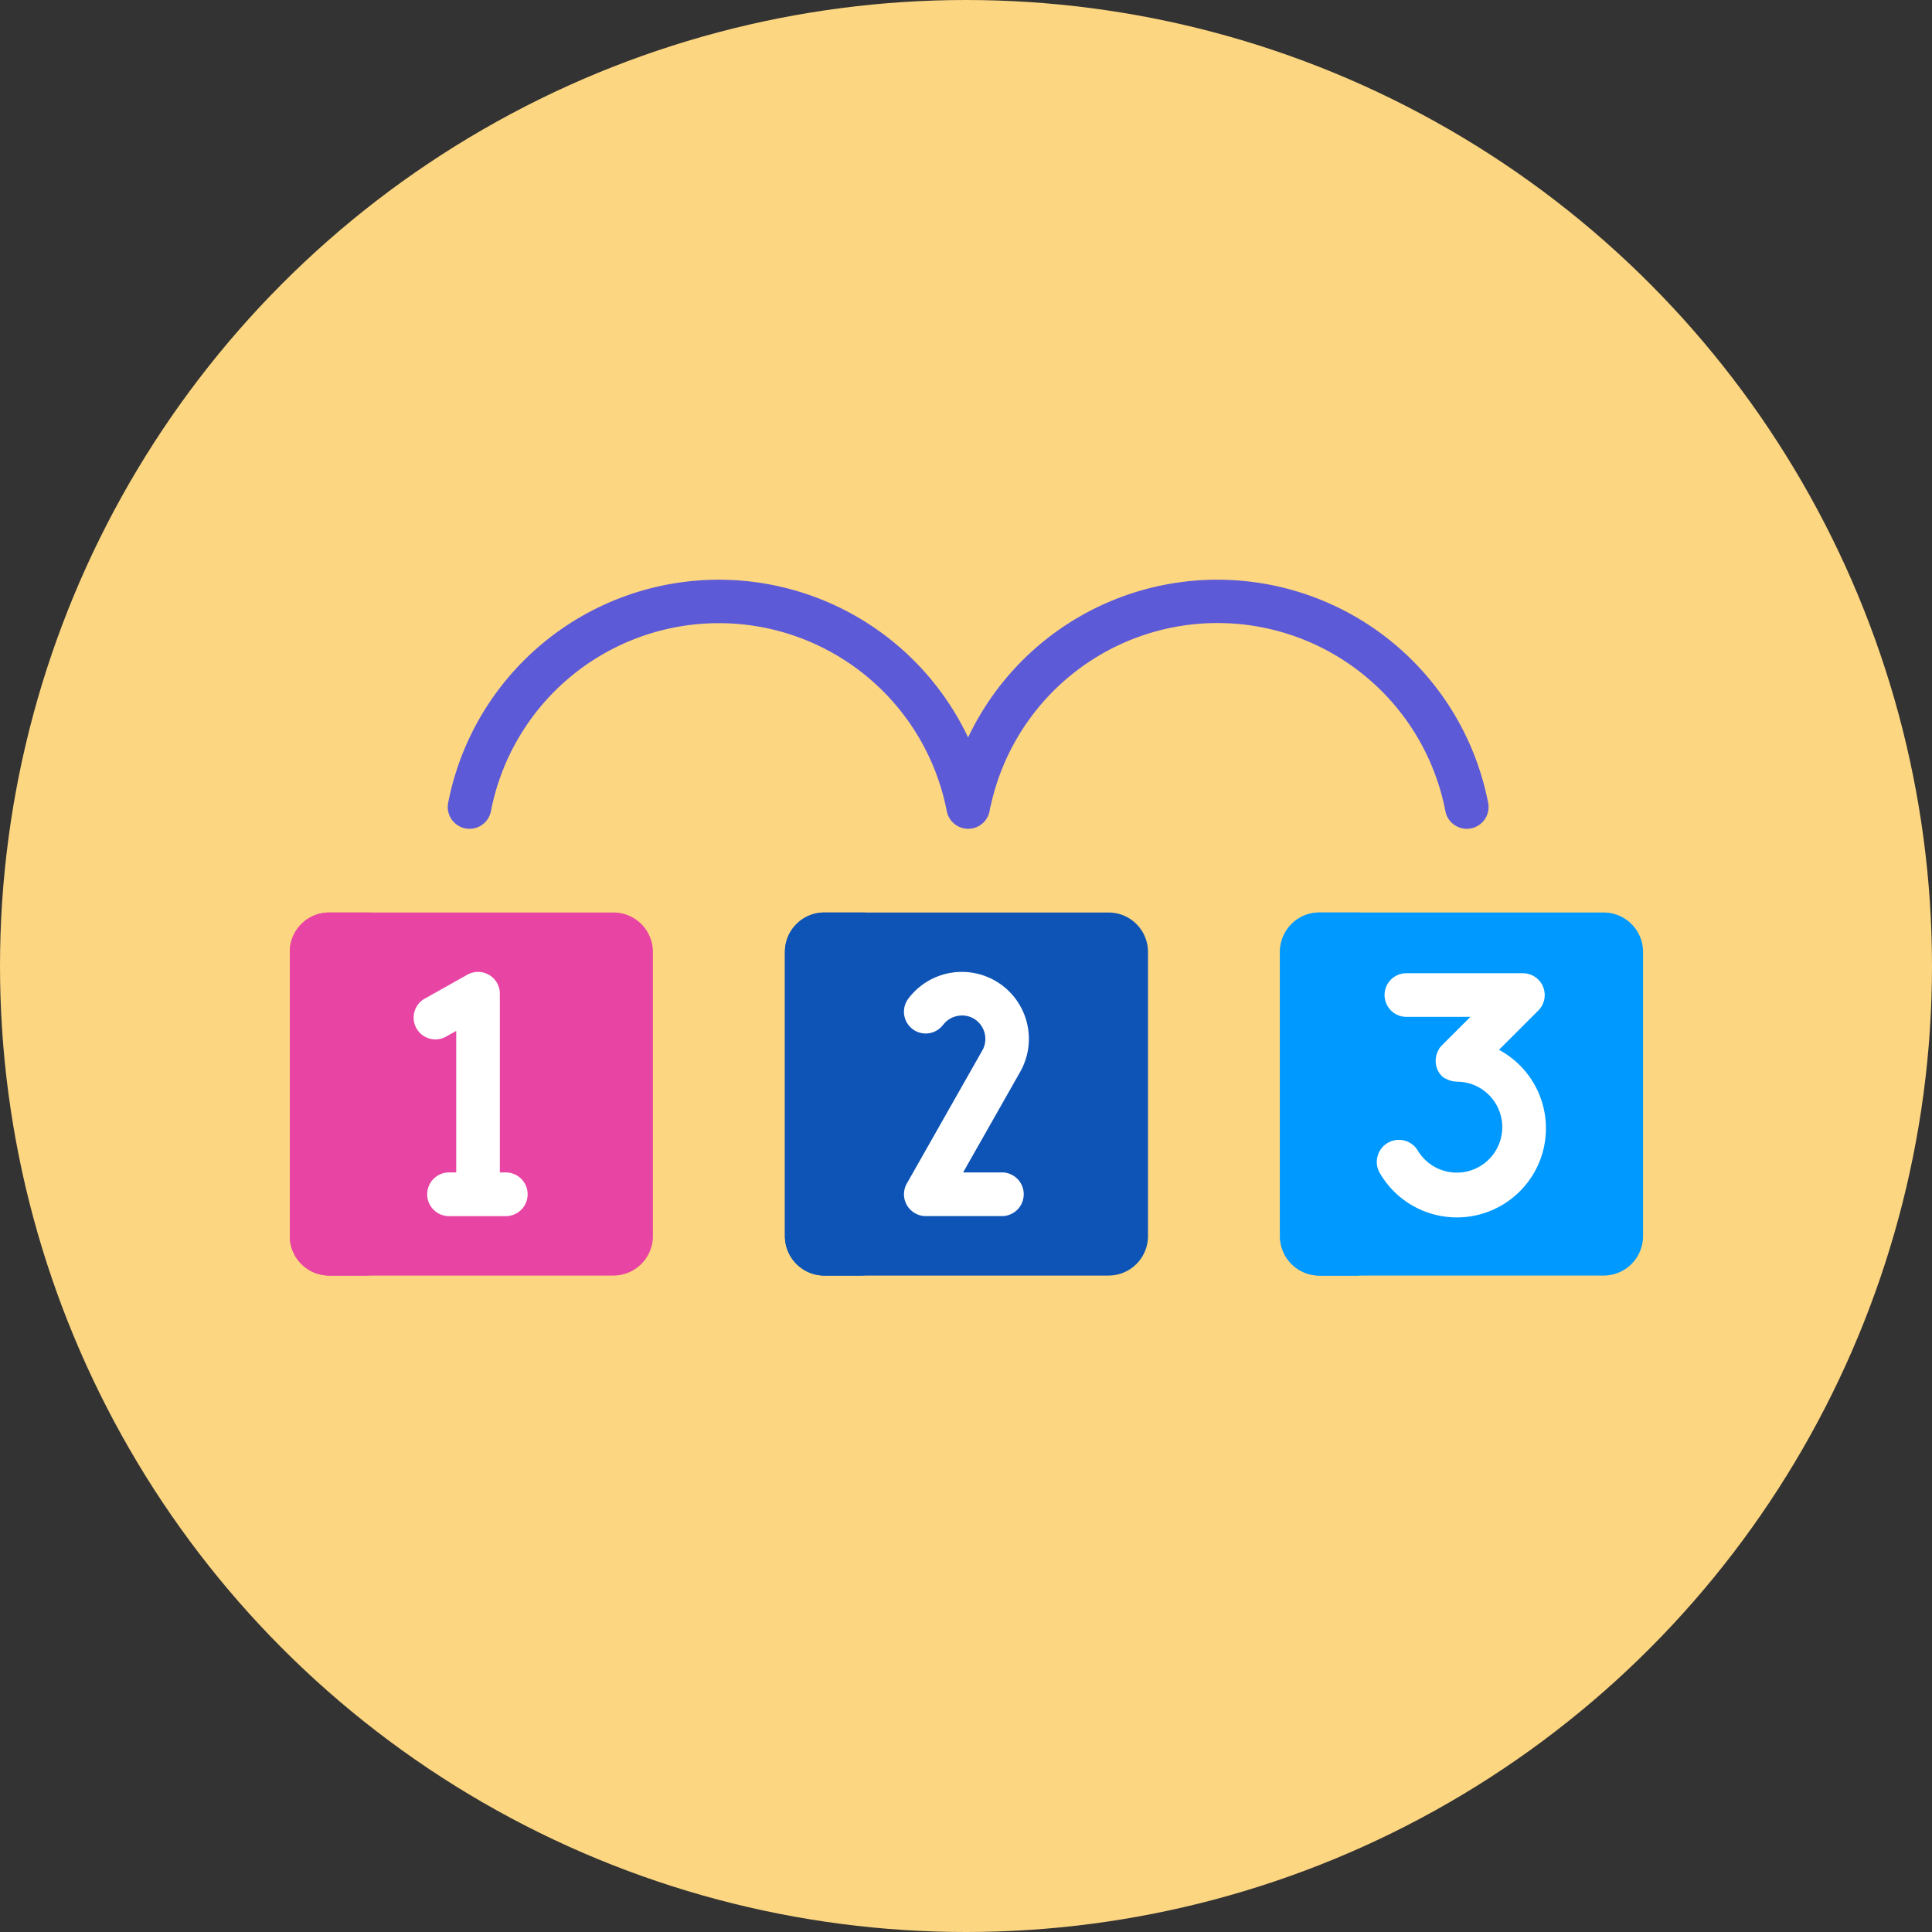
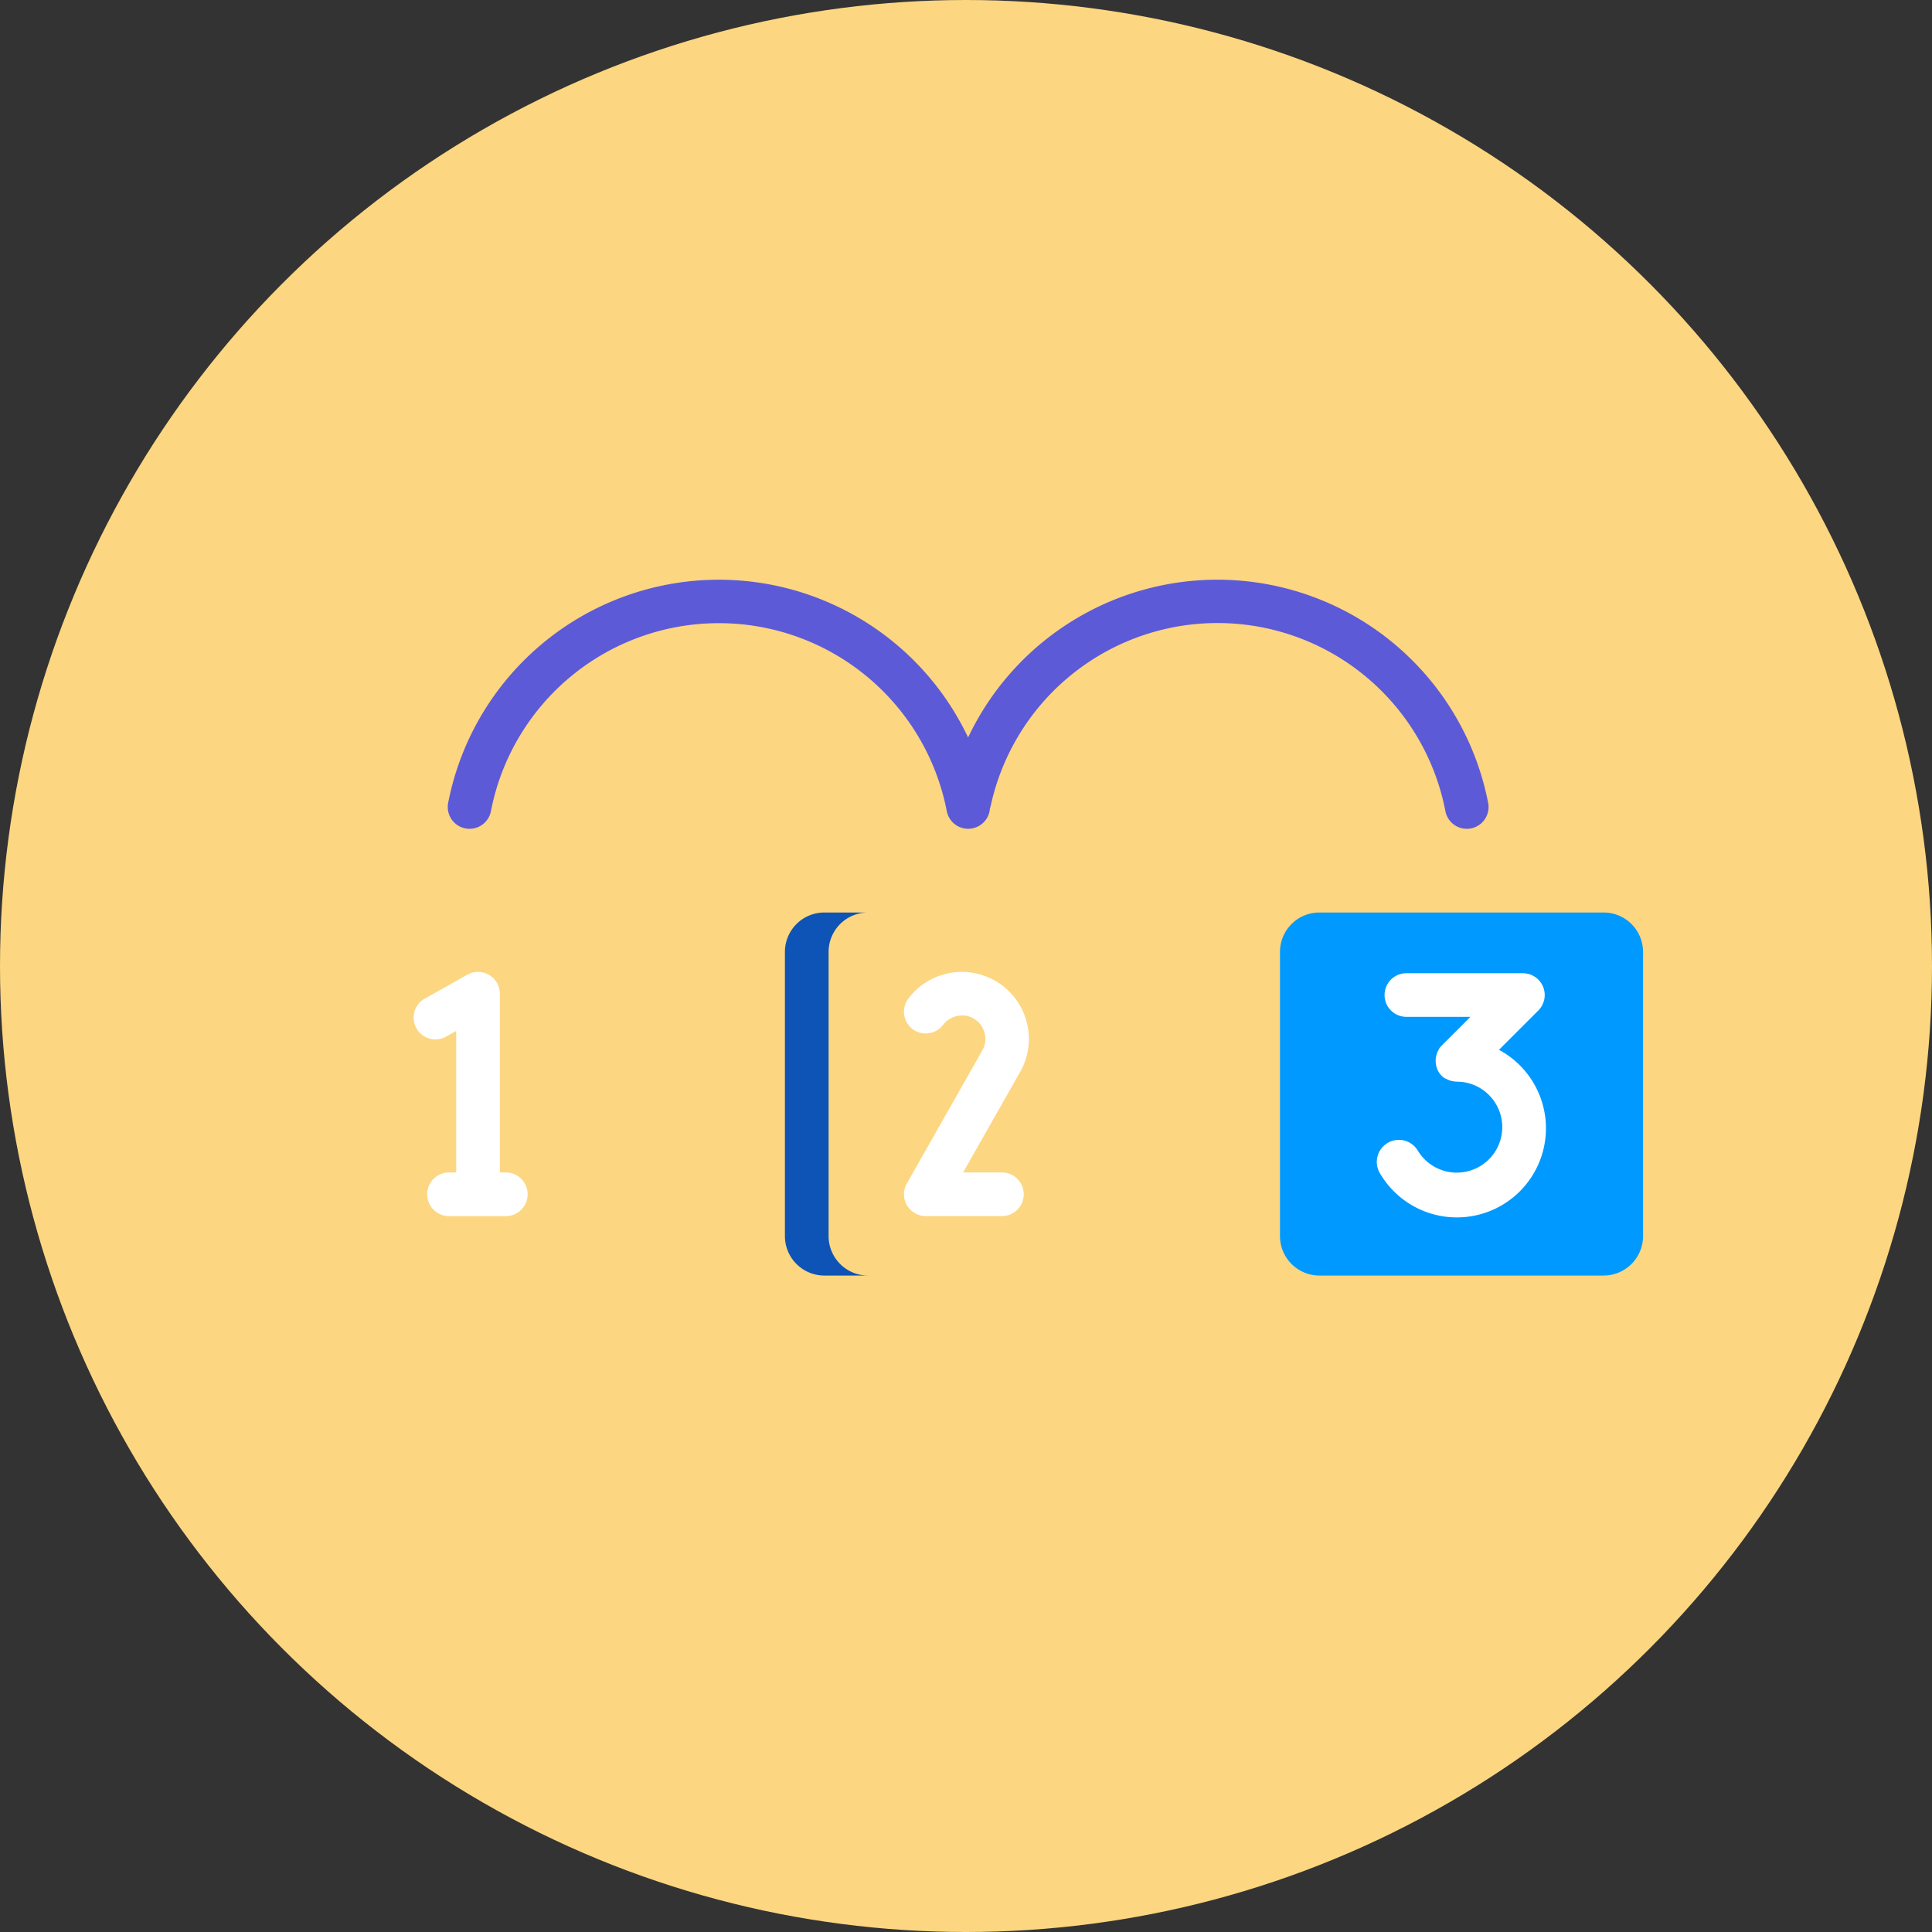
<svg xmlns="http://www.w3.org/2000/svg" width="100" height="100" viewBox="0 0 100 100">
  <rect x="0" y="0" width="100" height="100" fill="#333333" stroke="none" />
  <g id="img-step-by-step" transform="translate(-728 -2651)">
    <circle id="Elipse_49" data-name="Elipse 49" cx="50" cy="50" r="50" transform="translate(728 2651)" fill="#fcd681" />
    <g id="steps" transform="translate(743 2556.66)">
      <g id="Grupo_4152" data-name="Grupo 4152" transform="translate(0 141.571)">
-         <path id="Trazado_4870" data-name="Trazado 4870" d="M2.037,250.29H16.758a2.043,2.043,0,0,1,2.036,2.036v14.716a2.047,2.047,0,0,1-2.036,2.04H2.037A2.043,2.043,0,0,1,0,267.042V252.326A2.041,2.041,0,0,1,2.037,250.29Z" transform="translate(0 -250.29)" fill="#e844a3" fill-rule="evenodd" />
-         <path id="Trazado_4871" data-name="Trazado 4871" d="M189.356,250.29h14.721a2.041,2.041,0,0,1,2.036,2.036v14.716a2.044,2.044,0,0,1-2.036,2.04H189.356a2.044,2.044,0,0,1-2.036-2.04V252.326A2.041,2.041,0,0,1,189.356,250.29Z" transform="translate(-161.693 -250.29)" fill="#0e54b6" fill-rule="evenodd" />
        <path id="Trazado_4872" data-name="Trazado 4872" d="M376.666,250.29h14.72a2.041,2.041,0,0,1,2.036,2.036v14.716a2.044,2.044,0,0,1-2.036,2.04h-14.72a2.044,2.044,0,0,1-2.036-2.04V252.326A2.041,2.041,0,0,1,376.666,250.29Z" transform="translate(-323.378 -250.29)" fill="#09f" fill-rule="evenodd" />
      </g>
      <path id="Trazado_4873" data-name="Trazado 4873" d="M101.132,278.446a1.146,1.146,0,0,1-.5-.116v0l-.023-.011h0l-.019-.011-.008,0-.015-.008-.008,0-.015-.012-.008,0-.015-.011-.008,0-.019-.011,0,0-.015-.011-.008,0-.019-.015a1.12,1.12,0,0,1-.205-.205l-.015-.019,0,0-.012-.019,0,0-.012-.019,0,0-.011-.019,0,0-.011-.019v0l-.012-.019,0,0a1.151,1.151,0,0,1,0-1.1l0,0,.012-.019v0l.011-.019,0-.008.011-.015,0-.008.012-.019h0l.012-.019,0,0,.015-.023c.036-.038.066-.078.105-.116l1.482-1.482H98.484a1.129,1.129,0,0,1,0-2.257h6.065a1.13,1.13,0,0,1,.791,1.936l-2.029,2.029a4.611,4.611,0,1,1-6.151,6.407A1.127,1.127,0,1,1,99.1,282a2.354,2.354,0,1,0,3.691-2.862,2.329,2.329,0,0,0-1.661-.688Zm-52.276-2.354a1.128,1.128,0,1,1-1.1-1.967l2.16-1.214a1.129,1.129,0,0,1,1.68.985v9.252h.341a1.131,1.131,0,0,1,0,2.261H49a1.131,1.131,0,1,1,0-2.261h.338v-7.325Zm25.683-.586a1.126,1.126,0,1,1-1.8-1.354,3.467,3.467,0,0,1,5.787,3.794l-2.951,5.2h2.04a1.131,1.131,0,0,1,0,2.261H73.641v0a1.093,1.093,0,0,1-.554-.148,1.127,1.127,0,0,1-.427-1.536l3.909-6.891a1.2,1.2,0,0,0,.112-.919,1.213,1.213,0,0,0-.57-.737,1.2,1.2,0,0,0-.845-.125,1.217,1.217,0,0,0-.725.456Z" transform="translate(-40.724 -128.122)" fill="#fff" />
      <path id="Trazado_4874" data-name="Trazado 4874" d="M113.624,135.9a1.127,1.127,0,1,1-2.215.423,12.013,12.013,0,0,0-23.527-.305.921.921,0,0,1-.047.155,1.128,1.128,0,0,1-2.234.15,12.017,12.017,0,0,0-23.594,0,1.127,1.127,0,1,1-2.215-.423,14.274,14.274,0,0,1,26.913-3.389,14.277,14.277,0,0,1,26.918,3.389Z" transform="translate(-51.596)" fill="#5d5ad7" />
-       <path id="Trazado_4875" data-name="Trazado 4875" d="M2.037,250.29H4.3a2.044,2.044,0,0,0-2.04,2.036v14.716a2.048,2.048,0,0,0,2.04,2.04H2.037A2.043,2.043,0,0,1,0,267.042V252.326A2.041,2.041,0,0,1,2.037,250.29Z" transform="translate(0 -108.719)" fill="#e844a3" fill-rule="evenodd" />
      <path id="Trazado_4876" data-name="Trazado 4876" d="M189.356,250.29h2.261a2.041,2.041,0,0,0-2.036,2.036v14.716a2.044,2.044,0,0,0,2.036,2.04h-2.261a2.044,2.044,0,0,1-2.036-2.04V252.326A2.041,2.041,0,0,1,189.356,250.29Z" transform="translate(-161.693 -108.719)" fill="#0e54b6" fill-rule="evenodd" />
-       <path id="Trazado_4877" data-name="Trazado 4877" d="M376.666,250.29h2.261a2.041,2.041,0,0,0-2.036,2.036v14.716a2.044,2.044,0,0,0,2.036,2.04h-2.261a2.044,2.044,0,0,1-2.036-2.04V252.326A2.041,2.041,0,0,1,376.666,250.29Z" transform="translate(-323.378 -108.719)" fill="#09f" fill-rule="evenodd" />
    </g>
  </g>
</svg>